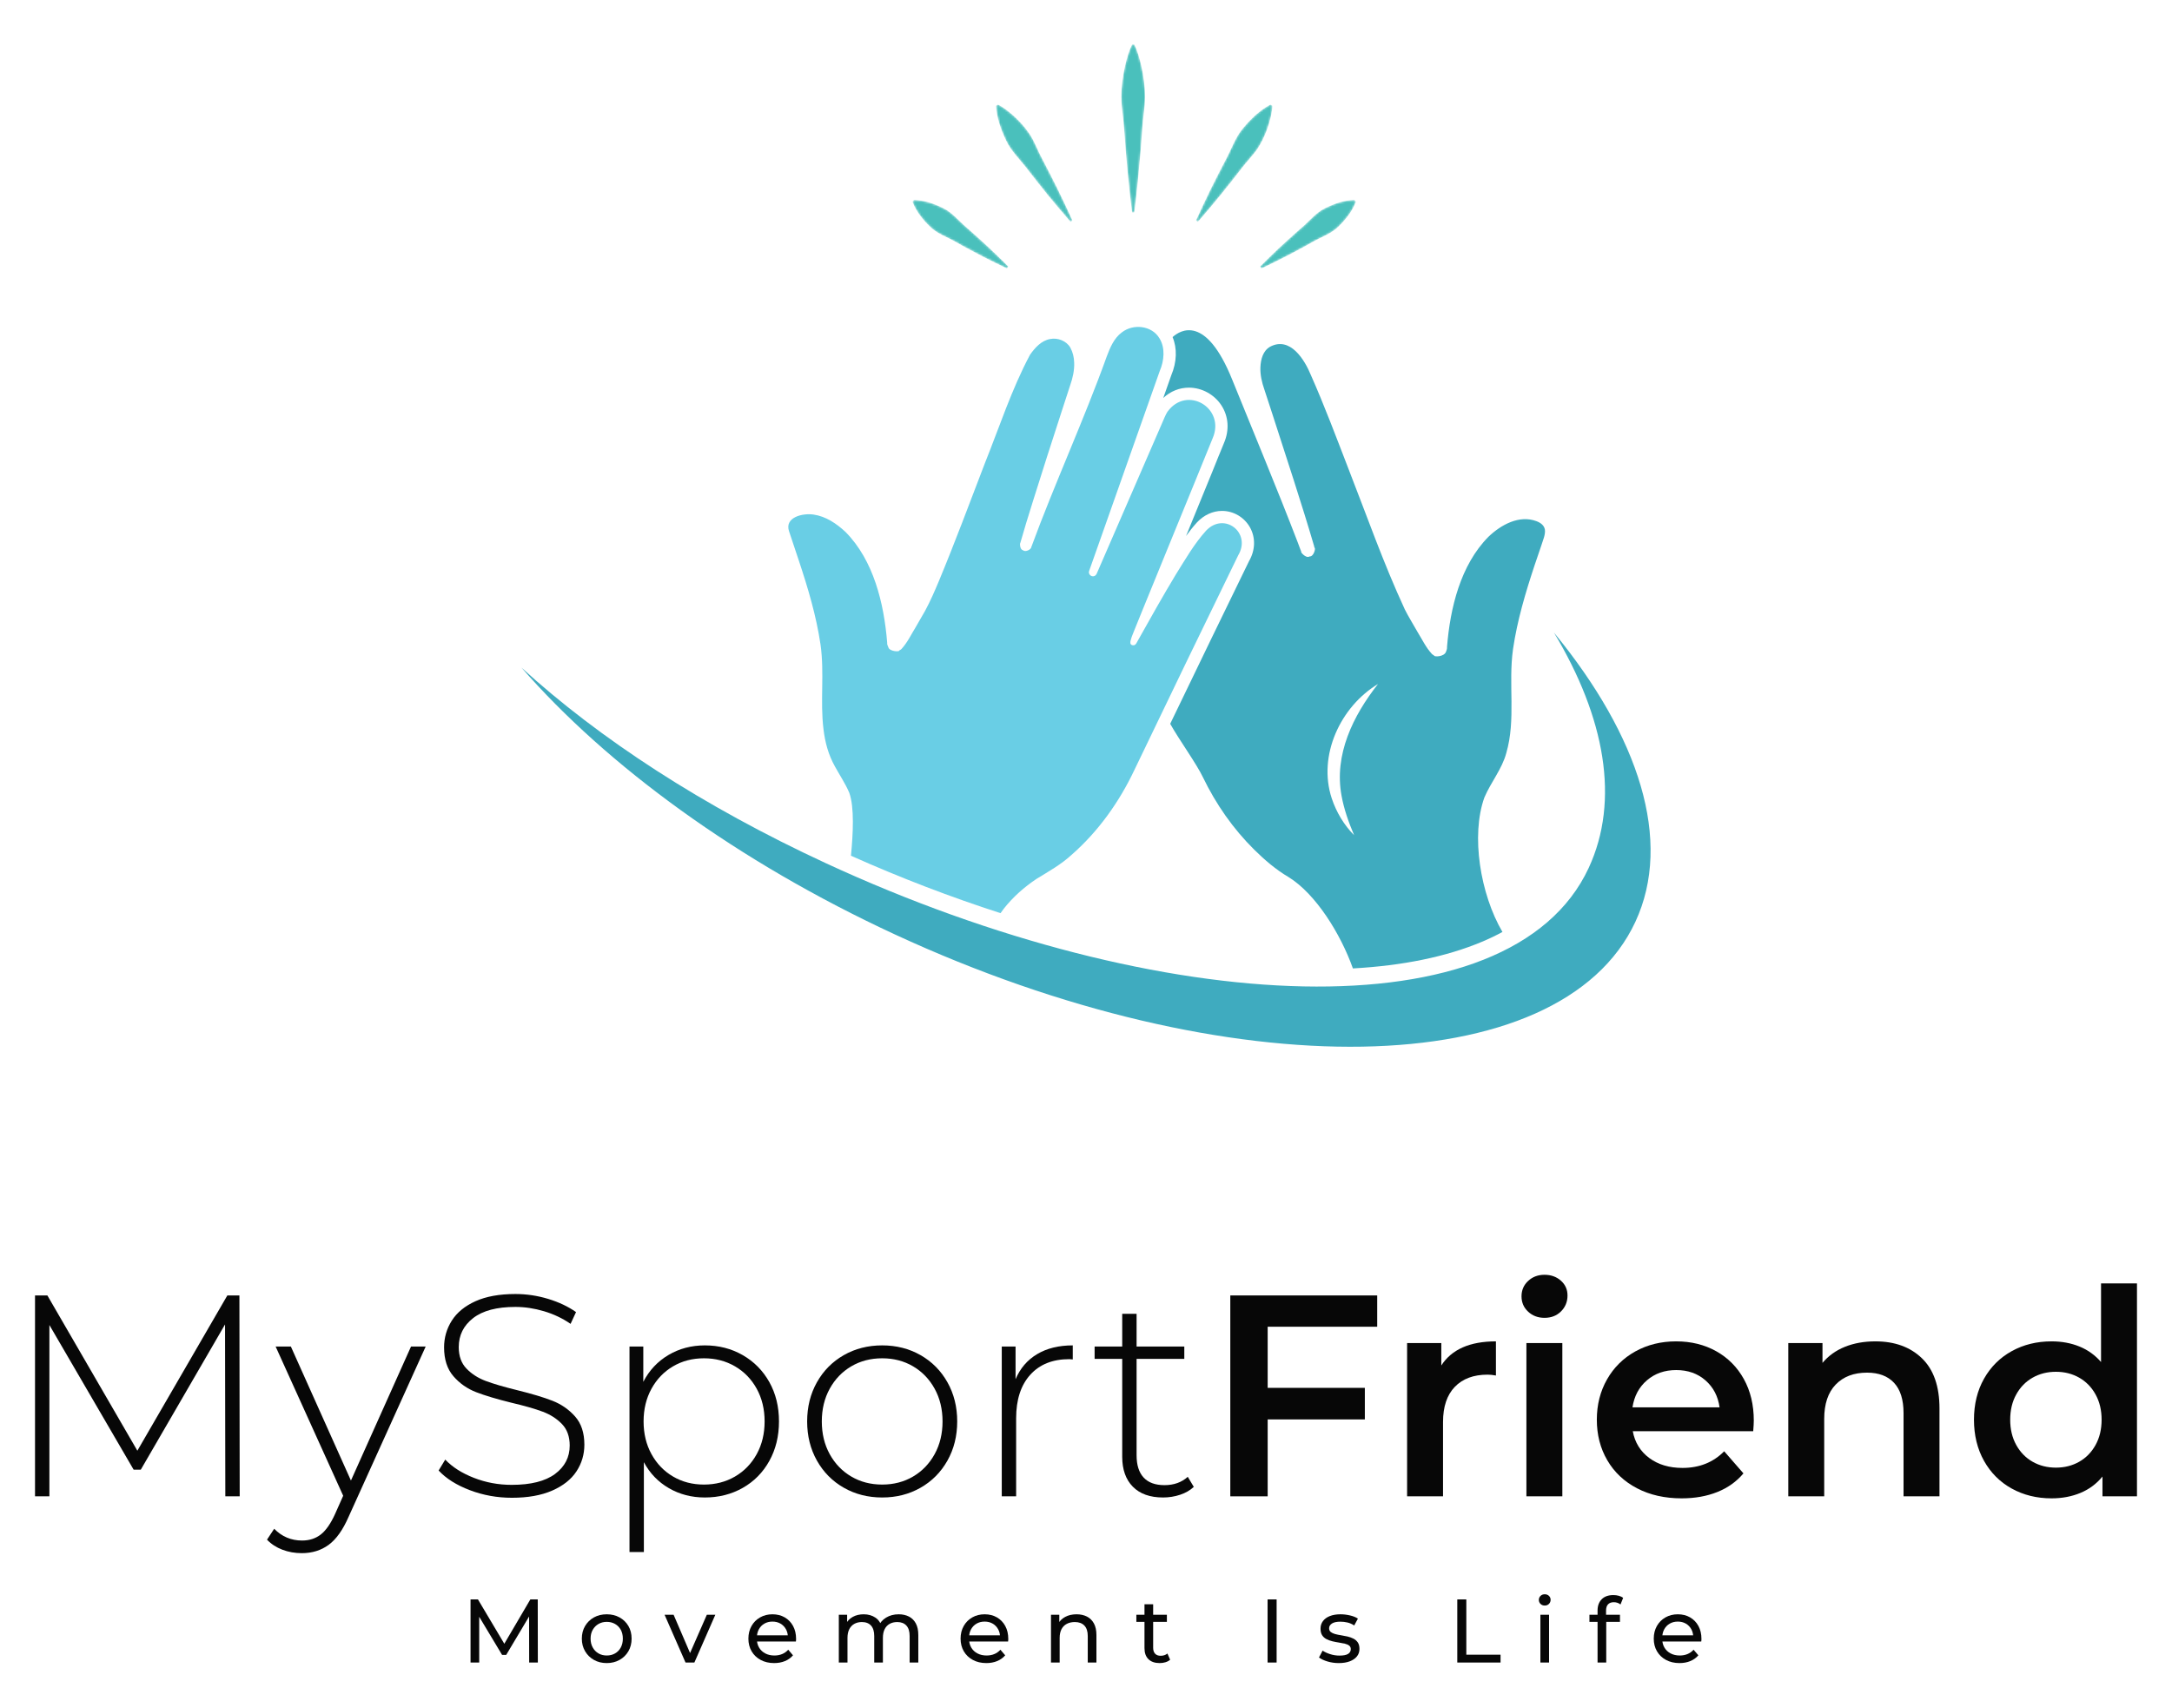
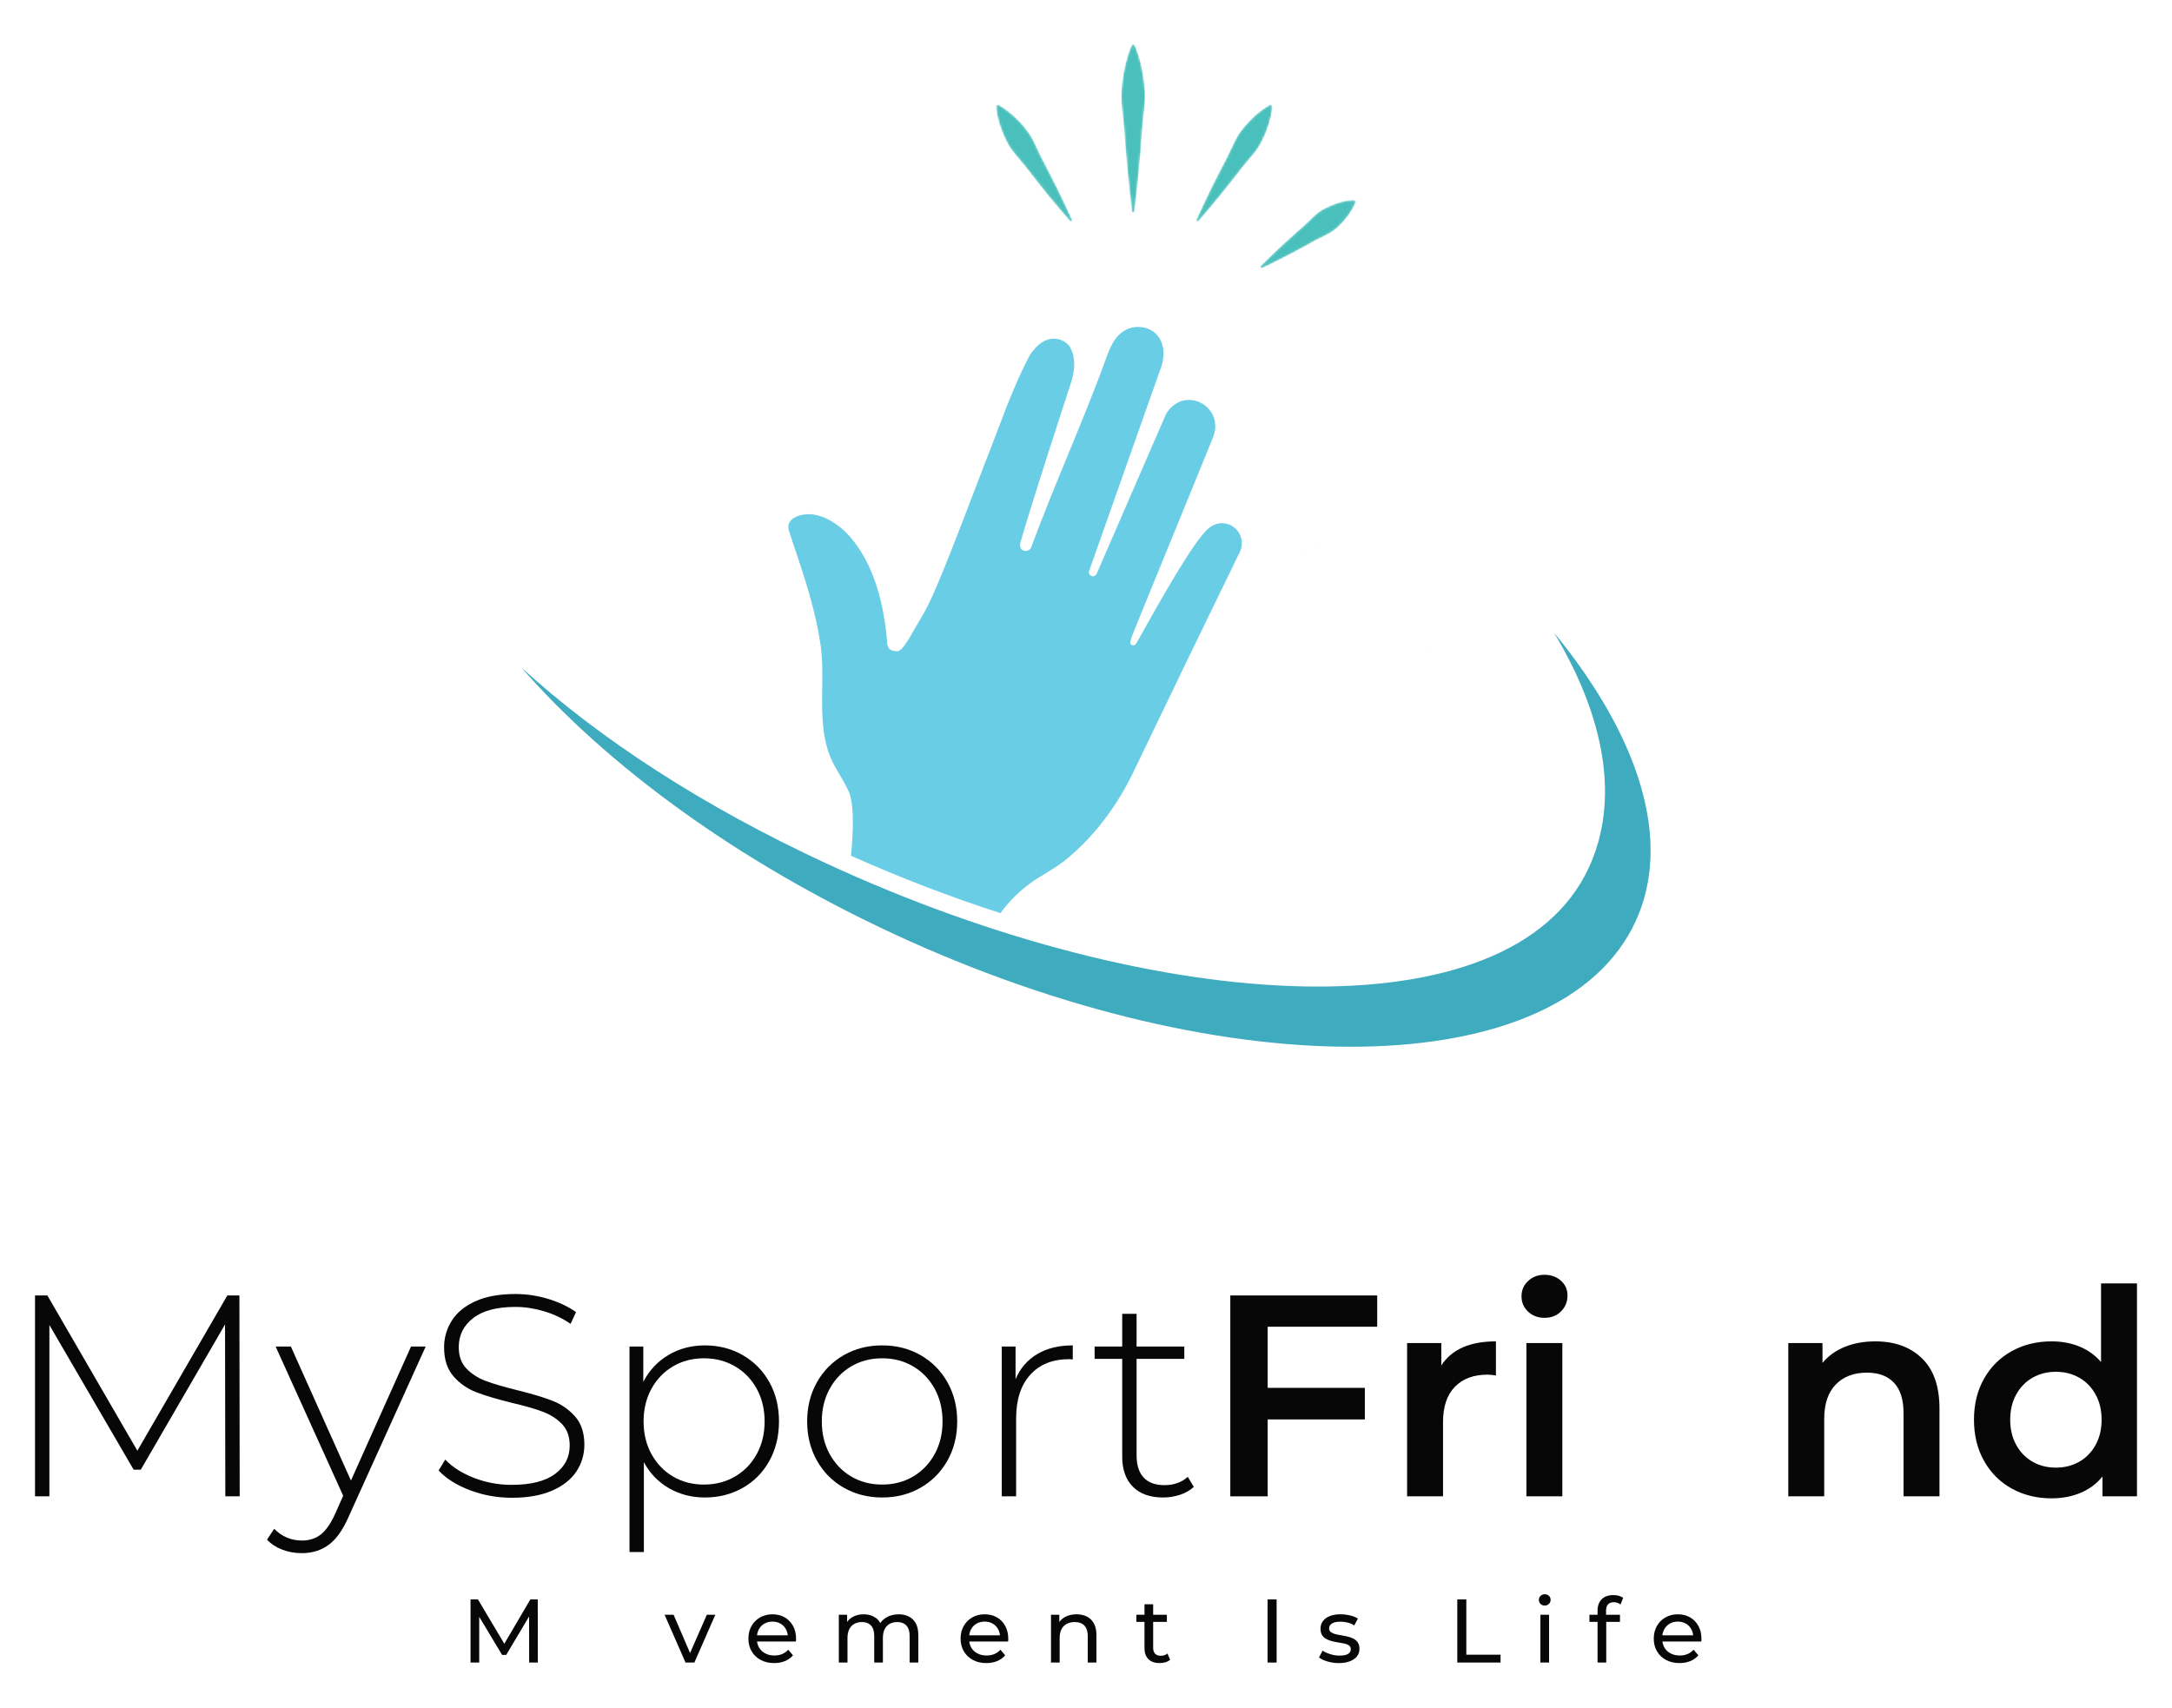
<svg xmlns="http://www.w3.org/2000/svg" width="1015" height="798" viewBox="0 0 1015 798" fill="none">
  <mask id="mask0_164_3268" style="mask-type:luminance" maskUnits="userSpaceOnUse" x="524" y="20" width="12" height="80">
    <path d="M529.022 99.271C527.429 86.316 526.187 73.056 525.305 60.031C525.013 55.131 524.046 50.239 524.021 45.316C524.027 40.352 524.719 35.489 525.801 30.601C526.59 27.245 527.518 23.976 529.022 20.792H530.084C531.59 23.975 532.516 27.245 533.305 30.601C534.388 35.487 535.08 40.352 535.086 45.316C535.06 50.239 534.094 55.131 533.801 60.031C533.635 62.473 533.279 67.401 533.085 69.84C532.246 79.595 531.301 89.555 530.084 99.271H529.022Z" fill="white" />
  </mask>
  <g mask="url(#mask0_164_3268)">
    <path d="M529.022 99.271C527.429 86.316 526.187 73.056 525.305 60.031C525.013 55.131 524.046 50.239 524.021 45.316C524.027 40.352 524.719 35.489 525.801 30.601C526.59 27.245 527.518 23.976 529.022 20.792H530.084C531.59 23.975 532.516 27.245 533.305 30.601C534.388 35.487 535.08 40.352 535.086 45.316C535.06 50.239 534.094 55.131 533.801 60.031C533.635 62.473 533.279 67.401 533.085 69.84C532.246 79.595 531.301 89.555 530.084 99.271H529.022Z" fill="url(#paint0_linear_164_3268)" />
  </g>
  <mask id="mask1_164_3268" style="mask-type:luminance" maskUnits="userSpaceOnUse" x="465" y="48" width="37" height="56">
    <path d="M500.251 103.634C493.172 95.553 486.252 87.073 479.725 78.541C476.454 74.284 472.404 70.52 470.133 65.565C467.721 60.54 465.804 55.12 465.459 49.443L466.353 48.872C467.743 49.575 468.953 50.393 470.124 51.237C474.546 54.553 478.438 58.528 481.436 63.112C483.6 66.531 484.953 70.425 486.878 73.964C489.266 78.434 492.014 83.816 494.235 88.371C496.586 93.237 498.953 98.094 501.145 103.063L500.251 103.634Z" fill="white" />
  </mask>
  <g mask="url(#mask1_164_3268)">
    <path d="M500.251 103.634C493.172 95.553 486.252 87.073 479.725 78.541C476.454 74.284 472.404 70.52 470.133 65.565C467.721 60.54 465.804 55.12 465.459 49.443L466.353 48.872C467.743 49.575 468.953 50.393 470.124 51.237C474.546 54.553 478.438 58.528 481.436 63.112C483.6 66.531 484.953 70.425 486.878 73.964C489.266 78.434 492.014 83.816 494.235 88.371C496.586 93.237 498.953 98.094 501.145 103.063L500.251 103.634Z" fill="url(#paint1_linear_164_3268)" />
  </g>
  <mask id="mask2_164_3268" style="mask-type:luminance" maskUnits="userSpaceOnUse" x="426" y="93" width="46" height="33">
    <path d="M470.568 125.429C463.435 122.099 456.199 118.376 449.308 114.564L446.352 112.898C442.433 110.681 437.966 109.228 434.703 105.983C431.257 102.714 428.171 98.857 426.424 94.306L427.036 93.44C431.915 93.56 436.592 95.175 440.829 97.324C444.984 99.308 447.849 103.025 451.253 105.97L453.814 108.195C456.095 110.187 459.158 112.981 461.37 115.05C463.78 117.292 466.398 119.816 468.765 122.133C469.569 122.944 470.385 123.739 471.18 124.563L470.568 125.429Z" fill="white" />
  </mask>
  <g mask="url(#mask2_164_3268)">
-     <path d="M470.568 125.429C463.435 122.099 456.199 118.376 449.308 114.564L446.352 112.898C442.433 110.681 437.966 109.228 434.703 105.983C431.257 102.714 428.171 98.857 426.424 94.306L427.036 93.44C431.915 93.56 436.592 95.175 440.829 97.324C444.984 99.308 447.849 103.025 451.253 105.97L453.814 108.195C456.095 110.187 459.158 112.981 461.37 115.05C463.78 117.292 466.398 119.816 468.765 122.133C469.569 122.944 470.385 123.739 471.18 124.563L470.568 125.429Z" fill="url(#paint2_linear_164_3268)" />
-   </g>
+     </g>
  <mask id="mask3_164_3268" style="mask-type:luminance" maskUnits="userSpaceOnUse" x="558" y="48" width="37" height="56">
    <path d="M558.896 103.063C563.296 93.265 568.124 83.447 573.164 73.964C575.672 69.22 577.407 63.974 580.968 59.844C584.535 55.558 588.666 51.556 593.689 48.872L594.583 49.443C594.523 50.998 594.284 52.438 594.005 53.852C592.835 59.249 590.841 64.438 587.922 69.073C585.714 72.464 582.734 75.317 580.317 78.541C577.246 82.574 573.496 87.315 570.277 91.231C566.83 95.396 563.397 99.572 559.791 103.634L558.896 103.063Z" fill="white" />
  </mask>
  <g mask="url(#mask3_164_3268)">
    <path d="M558.896 103.063C563.296 93.265 568.124 83.447 573.164 73.964C575.672 69.22 577.407 63.974 580.968 59.844C584.535 55.558 588.666 51.556 593.689 48.872L594.583 49.443C594.523 50.998 594.284 52.438 594.005 53.852C592.835 59.249 590.841 64.438 587.922 69.073C585.714 72.464 582.734 75.317 580.317 78.541C577.246 82.574 573.496 87.315 570.277 91.231C566.83 95.396 563.397 99.572 559.791 103.634L558.896 103.063Z" fill="url(#paint3_linear_164_3268)" />
  </g>
  <mask id="mask4_164_3268" style="mask-type:luminance" maskUnits="userSpaceOnUse" x="588" y="93" width="46" height="33">
    <path d="M588.857 124.563C594.387 118.966 600.32 113.403 606.224 108.195L608.785 105.97C612.189 103.025 615.055 99.308 619.209 97.324C623.447 95.175 628.121 93.561 633.001 93.44L633.614 94.306C631.868 98.856 628.78 102.715 625.334 105.984C622.072 109.228 617.604 110.681 613.685 112.898L610.729 114.564C608.085 116.043 604.423 117.992 601.731 119.38C598.809 120.898 595.55 122.517 592.572 123.968C591.538 124.455 590.514 124.955 589.47 125.429L588.857 124.563Z" fill="white" />
  </mask>
  <g mask="url(#mask4_164_3268)">
    <path d="M588.857 124.563C594.387 118.966 600.32 113.403 606.224 108.195L608.785 105.97C612.189 103.025 615.055 99.308 619.209 97.324C623.447 95.175 628.121 93.561 633.001 93.44L633.614 94.306C631.868 98.856 628.78 102.715 625.334 105.984C622.072 109.228 617.604 110.681 613.685 112.898L610.729 114.564C608.085 116.043 604.423 117.992 601.731 119.38C598.809 120.898 595.55 122.517 592.572 123.968C591.538 124.455 590.514 124.955 589.47 125.429L588.857 124.563Z" fill="url(#paint4_linear_164_3268)" />
  </g>
  <path d="M726.206 295.665C750.04 335.329 757.074 374.024 742.411 405.616C706.049 483.956 542.073 475.636 386.066 403.463C328.479 376.823 280.043 345.203 243.658 311.973C283.568 357.73 344.444 402.572 418.332 436.754C574.339 508.928 729.209 506.248 764.242 430.768C781.783 392.978 765.958 344.108 726.206 295.665Z" fill="#3FABBF" />
  <mask id="mask5_164_3268" style="mask-type:luminance" maskUnits="userSpaceOnUse" x="422" y="253" width="91" height="48">
    <path d="M422.211 300.177C422.208 300.073 422.202 299.96 422.199 299.855C422.239 300.032 422.225 300.102 422.211 300.177ZM477.054 253.682L476.989 253.855C476.991 253.713 477.061 253.563 477.16 253.411C477.126 253.502 477.089 253.592 477.054 253.682ZM481.822 255.371C481.834 255.326 481.849 255.276 481.863 255.231C481.854 255.563 481.812 255.688 481.822 255.371ZM512.334 267.77C512.32 267.856 512.298 267.928 512.264 267.965C512.276 267.921 512.306 267.844 512.334 267.77ZM509.317 266.691C509.291 266.739 509.208 266.843 509.317 266.691Z" fill="white" />
  </mask>
  <g mask="url(#mask5_164_3268)">
    <path d="M422.211 300.177C422.208 300.073 422.202 299.96 422.199 299.855C422.239 300.032 422.225 300.102 422.211 300.177ZM477.054 253.682L476.989 253.855C476.991 253.713 477.061 253.563 477.16 253.411C477.126 253.502 477.089 253.592 477.054 253.682ZM481.822 255.371C481.834 255.326 481.849 255.276 481.863 255.231C481.854 255.563 481.812 255.688 481.822 255.371ZM512.334 267.77C512.32 267.856 512.298 267.928 512.264 267.965C512.276 267.921 512.306 267.844 512.334 267.77ZM509.317 266.691C509.291 266.739 509.208 266.843 509.317 266.691Z" fill="url(#paint5_linear_164_3268)" />
  </g>
  <path d="M105.296 699.279L105.163 618.944L65.802 686.807H62.443L23.082 619.212V699.279H16.365V605.398H22.143L64.19 677.956L106.237 605.398H111.879L112.014 699.279H105.296Z" fill="#070707" />
  <path d="M198.927 629.271L162.926 708.802C160.238 714.971 157.126 719.349 153.588 721.945C150.051 724.538 145.864 725.833 141.029 725.833C137.804 725.833 134.783 725.297 131.961 724.226C129.14 723.152 126.744 721.587 124.773 719.529L128.133 714.435C131.713 718.1 136.058 719.933 141.163 719.933C144.566 719.933 147.477 718.993 149.896 717.116C152.313 715.24 154.55 712.02 156.612 707.461L160.374 699.012L128.804 629.271H135.925L164.001 691.904L192.076 629.271H198.927Z" fill="#070707" />
  <path d="M219.55 696.394C213.324 694.027 208.467 690.964 204.975 687.207L208.064 682.113C211.376 685.6 215.832 688.438 221.431 690.63C227.026 692.821 232.916 693.915 239.094 693.915C248.05 693.915 254.813 692.218 259.38 688.818C263.948 685.422 266.231 680.995 266.231 675.541C266.231 671.34 265.023 667.985 262.605 665.481C260.186 662.979 257.185 661.057 253.604 659.716C250.021 658.374 245.185 656.988 239.094 655.559C232.199 653.859 226.67 652.204 222.506 650.596C218.34 648.986 214.802 646.504 211.892 643.151C208.981 639.799 207.526 635.305 207.526 629.672C207.526 625.114 208.736 620.934 211.153 617.133C213.571 613.334 217.266 610.317 222.236 608.08C227.206 605.848 233.407 604.728 240.841 604.728C246.035 604.728 251.14 605.487 256.157 607.008C261.17 608.529 265.514 610.584 269.187 613.178L266.635 618.676C262.873 616.083 258.73 614.116 254.208 612.774C249.685 611.432 245.229 610.762 240.841 610.762C232.154 610.762 225.572 612.506 221.094 615.993C216.616 619.48 214.378 623.996 214.378 629.539C214.378 633.743 215.586 637.095 218.004 639.597C220.423 642.101 223.423 644.024 227.005 645.364C230.586 646.705 235.469 648.137 241.648 649.657C248.543 651.356 254.051 653.009 258.171 654.619C262.289 656.229 265.805 658.666 268.716 661.927C271.626 665.192 273.083 669.595 273.083 675.139C273.083 679.697 271.85 683.856 269.388 687.611C266.924 691.368 263.142 694.363 258.038 696.596C252.932 698.834 246.662 699.949 239.23 699.949C232.332 699.949 225.773 698.766 219.55 696.394Z" fill="#070707" />
  <path d="M343.474 690.024C347.773 687.523 351.152 684.036 353.616 679.563C356.078 675.093 357.311 669.999 357.311 664.274C357.311 658.556 356.078 653.458 353.616 648.986C351.152 644.516 347.773 641.029 343.474 638.525C339.174 636.023 334.339 634.769 328.966 634.769C323.592 634.769 318.777 636.023 314.524 638.525C310.269 641.029 306.912 644.516 304.449 648.986C301.986 653.458 300.755 658.556 300.755 664.274C300.755 669.999 301.986 675.093 304.449 679.563C306.912 684.036 310.269 687.523 314.524 690.024C318.777 692.528 323.592 693.781 328.966 693.781C334.339 693.781 339.174 692.528 343.474 690.024ZM347.101 633.294C352.385 636.336 356.526 640.537 359.528 645.9C362.527 651.266 364.027 657.392 364.027 664.274C364.027 671.162 362.527 677.306 359.528 682.716C356.526 688.125 352.385 692.329 347.101 695.323C341.815 698.32 335.905 699.815 329.369 699.815C323.189 699.815 317.592 698.363 312.576 695.457C307.56 692.552 303.664 688.505 300.889 683.32V725.297H294.172V629.271H300.62V645.766C303.396 640.402 307.315 636.223 312.375 633.226C317.434 630.232 323.099 628.735 329.369 628.735C335.905 628.735 341.815 630.256 347.101 633.294Z" fill="#070707" />
  <path d="M426.691 690.024C430.945 687.523 434.303 684.036 436.768 679.563C439.23 675.093 440.462 669.998 440.462 664.274C440.462 658.556 439.23 653.458 436.768 648.986C434.303 644.516 430.945 641.029 426.691 638.524C422.438 636.023 417.625 634.769 412.252 634.769C406.878 634.769 402.062 636.023 397.811 638.524C393.555 641.029 390.197 644.516 387.734 648.986C385.271 653.458 384.04 658.556 384.04 664.274C384.04 669.998 385.271 675.093 387.734 679.563C390.197 684.036 393.555 687.523 397.811 690.024C402.062 692.527 406.878 693.78 412.252 693.78C417.625 693.78 422.438 692.527 426.691 690.024ZM394.318 695.256C388.987 692.218 384.8 687.993 381.757 682.582C378.711 677.172 377.189 671.07 377.189 664.274C377.189 657.48 378.711 651.38 381.757 645.968C384.8 640.56 388.987 636.336 394.318 633.293C399.645 630.256 405.623 628.735 412.252 628.735C418.877 628.735 424.855 630.256 430.186 633.293C435.512 636.336 439.7 640.56 442.746 645.968C445.79 651.38 447.313 657.48 447.313 664.274C447.313 671.07 445.79 677.172 442.746 682.582C439.7 687.993 435.512 692.218 430.186 695.256C424.855 698.295 418.877 699.815 412.252 699.815C405.623 699.815 399.645 698.295 394.318 695.256Z" fill="#070707" />
  <path d="M484.658 632.826C489.226 630.097 494.777 628.735 501.317 628.735V635.305L499.704 635.173C491.913 635.173 485.822 637.61 481.435 642.481C477.046 647.354 474.852 654.129 474.852 662.799V699.279H468.135V629.271H474.583V644.56C476.733 639.462 480.091 635.553 484.658 632.826Z" fill="#070707" />
  <path d="M557.873 694.854C556.171 696.462 554.044 697.692 551.492 698.541C548.941 699.389 546.274 699.815 543.498 699.815C537.408 699.815 532.707 698.139 529.395 694.787C526.081 691.432 524.425 686.763 524.425 680.771V635.038H511.527V629.271H524.425V613.982H531.141V629.271H553.439V635.038H531.141V680.101C531.141 684.66 532.236 688.125 534.431 690.494C536.626 692.865 539.873 694.049 544.173 694.049C548.558 694.049 552.185 692.754 555.053 690.158L557.873 694.854Z" fill="#070707" />
  <path d="M592.399 620.016V648.583H637.807V663.335H592.399V699.279H574.936V605.398H643.583V620.016H592.399Z" fill="#070707" />
  <path d="M699.064 626.856V642.817C697.628 642.549 696.331 642.413 695.169 642.413C688.628 642.413 683.525 644.314 679.852 648.113C676.179 651.916 674.345 657.392 674.345 664.544V699.279H657.553V627.661H673.538V638.122C678.374 630.612 686.884 626.856 699.064 626.856Z" fill="#070707" />
  <path d="M713.305 627.661H730.097V699.279H713.305V627.661ZM714.11 612.976C712.049 611.055 711.021 608.664 711.021 605.8C711.021 602.939 712.049 600.548 714.11 598.626C716.17 596.703 718.722 595.743 721.768 595.743C724.811 595.743 727.363 596.661 729.425 598.492C731.483 600.326 732.514 602.627 732.514 605.398C732.514 608.349 731.507 610.829 729.493 612.84C727.476 614.854 724.9 615.859 721.768 615.859C718.722 615.859 716.17 614.9 714.11 612.976Z" fill="#070707" />
-   <path d="M769.66 645.03C765.941 648.205 763.68 652.43 762.874 657.702H803.577C802.86 652.518 800.667 648.315 796.997 645.096C793.324 641.877 788.755 640.267 783.294 640.267C777.921 640.267 773.373 641.855 769.66 645.03ZM819.296 668.835H763.009C763.993 674.111 766.568 678.29 770.733 681.375C774.897 684.458 780.07 686.001 786.25 686.001C794.13 686.001 800.624 683.408 805.728 678.222L814.73 688.551C811.504 692.396 807.429 695.301 802.504 697.267C797.577 699.235 792.026 700.217 785.847 700.217C777.963 700.217 771.022 698.653 765.024 695.525C759.023 692.396 754.389 688.037 751.12 682.447C747.849 676.86 746.217 670.534 746.217 663.47C746.217 656.496 747.806 650.216 750.985 644.626C754.163 639.04 758.575 634.683 764.217 631.551C769.86 628.423 776.219 626.856 783.294 626.856C790.279 626.856 796.525 628.399 802.035 631.484C807.542 634.567 811.841 638.908 814.93 644.492C818.02 650.082 819.565 656.541 819.565 663.873C819.565 665.036 819.474 666.689 819.296 668.835Z" fill="#070707" />
  <path d="M898.149 634.769C903.611 640.046 906.343 647.869 906.343 658.24V699.279H889.551V660.386C889.551 654.129 888.074 649.411 885.118 646.236C882.162 643.065 877.952 641.476 872.49 641.476C866.311 641.476 861.43 643.331 857.847 647.042C854.266 650.752 852.475 656.095 852.475 663.068V699.279H835.684V627.661H851.669V636.915C854.444 633.608 857.937 631.104 862.147 629.405C866.354 627.706 871.101 626.856 876.387 626.856C885.43 626.856 892.686 629.495 898.149 634.769Z" fill="#070707" />
  <path d="M971.627 683.118C974.851 681.287 977.405 678.672 979.285 675.271C981.165 671.876 982.105 667.941 982.105 663.47C982.105 659 981.165 655.065 979.285 651.668C977.405 648.272 974.851 645.656 971.627 643.822C968.405 641.991 964.778 641.073 960.748 641.073C956.716 641.073 953.088 641.991 949.866 643.822C946.642 645.656 944.088 648.272 942.208 651.668C940.329 655.065 939.388 659 939.388 663.47C939.388 667.941 940.329 671.876 942.208 675.271C944.088 678.672 946.642 681.287 949.866 683.118C953.088 684.951 956.716 685.867 960.748 685.867C964.778 685.867 968.405 684.951 971.627 683.118ZM998.631 599.766V699.279H982.51V690.024C979.732 693.425 976.307 695.972 972.232 697.67C968.156 699.367 963.656 700.217 958.731 700.217C951.834 700.217 945.634 698.699 940.127 695.656C934.619 692.619 930.296 688.305 927.162 682.716C924.027 677.128 922.461 670.712 922.461 663.47C922.461 656.229 924.027 649.837 927.162 644.292C930.296 638.748 934.619 634.457 940.127 631.416C945.634 628.379 951.834 626.856 958.731 626.856C963.478 626.856 967.82 627.661 971.763 629.271C975.703 630.881 979.061 633.294 981.839 636.513V599.766H998.631Z" fill="#070707" />
  <path d="M668.214 301.753C668.195 302.157 668.155 302.557 668.14 302.961C668.137 302.527 668.02 302.451 668.214 301.753ZM608.247 257.687C608.132 257.679 608.087 257.484 608.1 257.196C608.174 257.445 608.227 257.627 608.247 257.687ZM614.044 255.802C614.036 255.783 613.984 255.644 613.916 255.463C614.152 255.76 614.229 255.94 614.044 255.802Z" fill="#3FABBF" />
-   <path d="M626.925 371.903C628.045 378.069 630.176 384.155 632.789 390.312C628.087 385.553 624.495 379.609 622.321 373.043C615.746 353.038 626.435 330.213 643.962 319.657C632.252 334.518 623.351 352.75 626.925 371.903ZM721.931 247.426C721.607 245.783 720.398 244.478 718.069 243.583C709.956 240.503 701.388 245.261 695.552 250.865C682.472 264.102 677.673 284.165 676.211 302.299C676.211 302.306 676.212 302.309 676.212 302.316C676.156 302.717 676.405 302.85 675.792 304.434C674.979 307.131 669.852 307.017 670.157 306.315C669.456 305.936 669.366 305.794 669.138 305.615C666.271 302.475 664.603 298.845 662.42 295.322C660.681 292.206 658.061 287.98 656.511 284.855C646.478 263.196 638.735 241.026 630.09 218.923C624.465 204.383 618.947 189.607 612.644 175.41C609.617 167.949 602.864 157.135 593.579 162.009C590.162 163.938 589.162 167.968 589 171.66C588.869 175.135 589.682 178.722 590.848 182.018C590.847 182.018 594.508 193.217 594.508 193.217C600.5 211.779 608.635 236.464 614.067 255.097C614.114 255.223 614.28 255.883 614.32 255.997C614.907 256.145 613.972 260.163 611.98 260.041C610.181 261.172 607.494 257.609 608.13 257.977C607.792 257.002 606.896 254.7 606.535 253.704C596.968 228.732 585.82 202.137 575.757 177.248C563.545 147.045 551.683 154.177 547.963 157.526C550.156 162.736 549.966 169.204 547.335 175.41C546.191 178.666 544.939 182.218 543.609 185.985C546.971 182.848 551.122 181.158 555.618 181.158C561.614 181.158 567.412 184.314 570.749 189.397C574.142 194.564 574.588 200.993 571.976 207.044L569.775 212.438L569.759 212.431C569.021 214.387 566.426 220.728 556.504 244.979C555.772 246.768 555.018 248.61 554.251 250.486C555.817 248.322 557.48 246.214 559.287 244.208C559.313 244.179 559.338 244.15 559.366 244.123C562.608 240.667 566.763 238.762 571.066 238.762C576.426 238.762 581.417 241.69 584.094 246.404C586.821 251.205 586.659 257.111 583.673 262.255C573.214 283.675 559.496 311.993 546.847 338.259C550.999 345.689 559.138 356.896 562.16 363.264C568.207 375.785 576.257 387.337 586.119 397.083C591.063 401.964 596.237 406.402 602.168 409.894C614.965 417.782 626.589 436.655 632.227 452.573C655.695 451.268 675.941 447.093 692.568 440.106C695.924 438.696 699.094 437.167 702.115 435.541C691.726 417.803 687.307 390.392 693.668 372.688C696.759 365.456 701.861 359.475 703.893 351.979C708.505 336.124 704.735 319.761 707.056 303.311C709.04 289.851 712.902 276.93 717.074 264.34L720.263 254.953C720.989 252.557 722.303 249.785 721.931 247.426Z" fill="#3FABBF" />
  <path d="M373.383 262.223C377.566 274.808 381.438 287.719 383.433 301.17C385.333 314.559 383.199 327.739 384.827 340.783C385.562 346.959 387.118 352.746 390.168 358.182C392.246 362.021 395.109 366.253 396.892 370.537C399.312 377.28 398.648 389.745 397.664 399.906C420.825 410.263 444.306 419.249 467.564 426.744C468.372 425.619 468.959 424.806 469.045 424.698C473.359 419.222 478.656 414.512 484.486 410.653C490.151 407.187 495.908 403.974 500.835 399.429C513.249 388.54 523.027 374.8 530.08 359.899C544.496 329.83 563.996 289.471 578.612 259.539C584.948 248.973 572.081 238.967 563.566 248.045C558.064 254.151 553.882 261.459 549.47 268.498C543.541 278.314 537.441 289.156 531.83 299.204L531.215 300.31C530.978 300.801 530.494 301.524 529.775 301.551C529.555 301.576 529.377 301.56 529.185 301.521C529.005 301.447 529.36 301.636 528.739 301.342C528.213 300.905 528.285 300.695 528.241 300.614C528.11 299.669 528.57 298.787 528.776 297.901C528.246 298.657 564.358 210.778 564.46 210.274L566.683 204.823C572.819 190.737 554.665 179.849 545.555 192.439C544.767 193.597 543.76 196.155 543.151 197.525C541.709 200.813 537.621 210.283 536.115 213.728C529.318 229.33 519.423 252.196 512.661 267.732L512.515 268.07C512.381 268.233 512.748 267.863 512.046 268.787C510.371 270.258 508.317 268.403 508.974 266.794L509.035 266.621L509.158 266.275C510.046 263.762 511.685 259.116 512.587 256.563C520.675 233.523 533.994 196.054 541.982 173.331C544.028 168.602 544.613 162.515 541.809 158.072C538.244 152.098 529.578 151.162 524.235 155.345C520.593 158.024 518.766 162.411 517.212 166.546C506.572 196.18 492.769 226.18 481.936 255.674C481.89 256.76 479.235 258.192 478.055 257.137C476.226 256.659 476.726 253.06 476.744 253.957L476.795 253.777C479.77 243.117 485.866 224.327 489.234 213.605C489.233 213.606 496.478 191.186 496.478 191.186L500.125 179.985C501.305 176.644 502.114 173.008 501.977 169.482C501.903 166.95 501.345 164.586 500.159 162.415C498.336 159.288 494.265 157.712 490.725 158.438C486.654 159.158 483.619 162.509 481.316 165.834C472.779 181.832 466.988 199.677 460.172 216.665C453.142 234.991 446.283 253.446 438.724 271.616C436.826 276.15 434.746 280.946 432.336 285.406C431.288 287.162 428.983 291.278 427.937 293.05C425.795 296.512 424.08 300.226 421.276 303.294C420.889 303.573 421.128 303.517 420.188 304.016C420.548 304.664 415.675 304.548 415.13 302.474C414.342 300.687 414.629 300.837 414.592 300.358L414.591 300.361C414.591 300.354 414.59 300.346 414.59 300.338C414.586 300.291 414.582 300.246 414.571 300.185C414.572 300.176 414.573 300.168 414.573 300.159C413.087 281.972 408.263 261.862 395.121 248.598C390.936 244.697 385.947 241.312 380.227 240.475C375.085 239.693 366.496 241.743 368.742 248.304C369.676 251.119 372.374 259.288 373.383 262.223Z" fill="#69CEE5" />
  <path d="M219.891 776.949V747.45H223.352L236.606 769.743H234.749L247.834 747.45H251.296L251.337 776.949H247.285L247.244 753.813H248.214L236.564 773.367H234.622L222.888 753.813H223.943V776.949H219.891Z" fill="#070707" />
-   <path d="M283.547 773.662C284.982 773.662 286.269 773.339 287.408 772.692C288.548 772.048 289.441 771.127 290.09 769.933C290.737 768.74 291.061 767.356 291.061 765.782C291.061 764.18 290.737 762.797 290.09 761.632C289.441 760.466 288.548 759.559 287.408 758.912C286.269 758.267 284.982 757.944 283.547 757.944C282.111 757.944 280.831 758.267 279.706 758.912C278.58 759.559 277.68 760.466 277.004 761.632C276.328 762.797 275.99 764.18 275.99 765.782C275.99 767.356 276.328 768.74 277.004 769.933C277.68 771.127 278.58 772.048 279.706 772.692C280.831 773.339 282.111 773.662 283.547 773.662ZM283.547 777.203C281.295 777.203 279.297 776.711 277.553 775.727C275.807 774.744 274.428 773.389 273.416 771.661C272.403 769.933 271.896 767.973 271.896 765.782C271.896 763.563 272.403 761.596 273.416 759.882C274.428 758.169 275.807 756.826 277.553 755.857C279.297 754.888 281.295 754.404 283.547 754.404C285.769 754.404 287.761 754.888 289.52 755.857C291.278 756.826 292.657 758.162 293.656 759.861C294.655 761.562 295.155 763.535 295.155 765.782C295.155 768.001 294.655 769.968 293.656 771.682C292.657 773.396 291.278 774.744 289.52 775.727C287.761 776.711 285.769 777.203 283.547 777.203Z" fill="#070707" />
  <path d="M320.354 776.949L310.561 754.614H314.782L323.477 774.842H321.451L330.316 754.614H334.284L324.491 776.949H320.354Z" fill="#070707" />
  <path d="M361.763 777.203C359.371 777.203 357.268 776.71 355.452 775.727C353.638 774.744 352.23 773.396 351.231 771.681C350.232 769.968 349.732 768.001 349.732 765.782C349.732 763.563 350.219 761.596 351.19 759.882C352.16 758.169 353.496 756.826 355.2 755.857C356.902 754.888 358.822 754.404 360.961 754.404C363.127 754.404 365.041 754.881 366.702 755.837C368.362 756.792 369.663 758.133 370.607 759.861C371.549 761.588 372.02 763.605 372.02 765.908C372.02 766.078 372.014 766.273 371.999 766.499C371.985 766.724 371.964 766.935 371.937 767.131H352.899V764.222H369.825L368.18 765.234C368.207 763.801 367.912 762.523 367.292 761.399C366.674 760.276 365.822 759.397 364.74 758.765C363.656 758.133 362.396 757.816 360.961 757.816C359.553 757.816 358.301 758.133 357.204 758.765C356.106 759.397 355.248 760.282 354.63 761.42C354.01 762.557 353.701 763.857 353.701 765.318V765.992C353.701 767.482 354.045 768.808 354.735 769.975C355.425 771.141 356.388 772.047 357.627 772.692C358.865 773.339 360.286 773.662 361.89 773.662C363.212 773.662 364.416 773.438 365.499 772.988C366.582 772.539 367.531 771.865 368.348 770.964L370.585 773.578C369.572 774.758 368.312 775.657 366.807 776.274C365.302 776.893 363.62 777.203 361.763 777.203Z" fill="#070707" />
  <path d="M391.99 776.949V754.614H395.873V760.556L395.24 759.039C395.943 757.578 397.026 756.441 398.491 755.626C399.954 754.811 401.656 754.404 403.598 754.404C405.736 754.404 407.579 754.931 409.127 755.984C410.674 757.037 411.688 758.632 412.167 760.767L410.52 760.093C411.196 758.38 412.377 757.002 414.067 755.962C415.754 754.924 417.724 754.404 419.975 754.404C421.776 754.404 423.367 754.755 424.746 755.457C426.124 756.159 427.201 757.228 427.974 758.66C428.748 760.093 429.135 761.904 429.135 764.096V776.949H425.083V764.56C425.083 762.397 424.577 760.767 423.563 759.672C422.551 758.576 421.129 758.027 419.301 758.027C417.949 758.027 416.768 758.309 415.754 758.87C414.741 759.433 413.961 760.261 413.412 761.356C412.863 762.452 412.589 763.816 412.589 765.445V776.949H408.536V764.56C408.536 762.397 408.037 760.767 407.038 759.672C406.039 758.576 404.611 758.027 402.753 758.027C401.43 758.027 400.263 758.309 399.25 758.87C398.237 759.433 397.449 760.261 396.886 761.356C396.323 762.452 396.041 763.816 396.041 765.445V776.949H391.99Z" fill="#070707" />
  <path d="M460.921 777.203C458.53 777.203 456.425 776.711 454.611 775.727C452.796 774.744 451.388 773.396 450.389 771.682C449.391 769.968 448.891 768.001 448.891 765.782C448.891 763.563 449.377 761.596 450.347 759.882C451.318 758.169 452.655 756.826 454.358 755.857C456.06 754.888 457.98 754.404 460.119 754.404C462.286 754.404 464.199 754.881 465.86 755.837C467.521 756.792 468.821 758.133 469.764 759.861C470.707 761.588 471.179 763.605 471.179 765.908C471.179 766.078 471.172 766.273 471.157 766.499C471.143 766.724 471.122 766.935 471.095 767.131H452.057V764.222H468.984L467.338 765.234C467.365 763.801 467.07 762.523 466.45 761.399C465.832 760.276 464.981 759.398 463.897 758.765C462.814 758.133 461.555 757.816 460.119 757.816C458.711 757.816 457.46 758.133 456.362 758.765C455.265 759.398 454.406 760.282 453.788 761.42C453.168 762.557 452.859 763.857 452.859 765.318V765.992C452.859 767.482 453.203 768.808 453.893 769.975C454.582 771.141 455.546 772.048 456.784 772.692C458.023 773.339 459.443 773.662 461.048 773.662C462.371 773.662 463.574 773.438 464.658 772.988C465.739 772.539 466.69 771.865 467.507 770.964L469.743 773.578C468.731 774.758 467.47 775.657 465.966 776.275C464.46 776.893 462.779 777.203 460.921 777.203Z" fill="#070707" />
  <path d="M491.141 776.949V754.614H495.025V760.64L494.391 759.039C495.123 757.578 496.248 756.441 497.769 755.626C499.288 754.811 501.061 754.404 503.087 754.404C504.916 754.404 506.527 754.755 507.92 755.457C509.312 756.16 510.404 757.228 511.191 758.66C511.979 760.093 512.374 761.905 512.374 764.096V776.949H508.321V764.56C508.321 762.397 507.793 760.767 506.738 759.672C505.682 758.576 504.198 758.027 502.284 758.027C500.85 758.027 499.597 758.309 498.528 758.87C497.458 759.433 496.635 760.261 496.058 761.356C495.481 762.452 495.193 763.816 495.193 765.445V776.949H491.141Z" fill="#070707" />
  <path d="M541.922 777.203C539.67 777.203 537.926 776.599 536.688 775.39C535.449 774.183 534.831 772.455 534.831 770.206V749.726H538.883V770.038C538.883 771.246 539.185 772.174 539.79 772.82C540.394 773.466 541.26 773.788 542.386 773.788C543.651 773.788 544.708 773.438 545.552 772.735L546.818 775.643C546.198 776.177 545.46 776.571 544.603 776.823C543.745 777.077 542.85 777.203 541.922 777.203ZM531.031 757.944V754.614H545.298V757.944H531.031Z" fill="#070707" />
  <path d="M592.359 776.949V747.45H596.581V776.949H592.359Z" fill="#070707" />
  <path d="M625.624 777.203C623.766 777.203 622.001 776.949 620.326 776.444C618.652 775.937 617.337 775.32 616.381 774.59L618.068 771.388C619.024 772.034 620.207 772.582 621.614 773.03C623.021 773.481 624.456 773.704 625.919 773.704C627.805 773.704 629.163 773.438 629.993 772.903C630.823 772.37 631.238 771.626 631.238 770.671C631.238 769.968 630.986 769.421 630.478 769.026C629.972 768.634 629.303 768.338 628.474 768.142C627.643 767.946 626.722 767.77 625.708 767.614C624.696 767.461 623.682 767.264 622.669 767.025C621.656 766.787 620.727 766.449 619.883 766.013C619.039 765.579 618.363 764.975 617.858 764.202C617.351 763.429 617.098 762.397 617.098 761.105C617.098 759.756 617.477 758.576 618.237 757.565C618.997 756.553 620.073 755.773 621.466 755.226C622.859 754.677 624.512 754.404 626.427 754.404C627.889 754.404 629.373 754.58 630.88 754.931C632.385 755.282 633.617 755.781 634.573 756.426L632.842 759.628C631.829 758.956 630.774 758.491 629.677 758.239C628.579 757.986 627.482 757.859 626.384 757.859C624.612 757.859 623.288 758.147 622.417 758.723C621.543 759.299 621.108 760.037 621.108 760.935C621.108 761.693 621.368 762.278 621.889 762.685C622.409 763.092 623.085 763.408 623.914 763.633C624.744 763.857 625.667 764.048 626.68 764.202C627.692 764.357 628.706 764.553 629.718 764.791C630.732 765.03 631.654 765.361 632.483 765.782C633.313 766.204 633.989 766.794 634.51 767.552C635.03 768.31 635.291 769.322 635.291 770.586C635.291 771.934 634.896 773.101 634.109 774.084C633.32 775.067 632.209 775.833 630.774 776.38C629.339 776.929 627.622 777.203 625.624 777.203Z" fill="#070707" />
  <path d="M681.006 776.949V747.45H685.227V773.283H701.225V776.949H681.006Z" fill="#070707" />
  <path d="M719.842 776.949V754.614H723.896V776.949H719.842ZM721.869 750.316C721.08 750.316 720.427 750.063 719.906 749.557C719.386 749.051 719.125 748.434 719.125 747.703C719.125 746.945 719.386 746.313 719.906 745.807C720.427 745.301 721.08 745.047 721.869 745.047C722.656 745.047 723.311 745.294 723.832 745.786C724.352 746.278 724.613 746.889 724.613 747.62C724.613 748.378 724.36 749.016 723.852 749.537C723.346 750.057 722.685 750.316 721.869 750.316Z" fill="#070707" />
  <path d="M746.56 776.949V752.634C746.56 750.443 747.2 748.693 748.481 747.388C749.761 746.081 751.584 745.428 753.948 745.428C754.82 745.428 755.657 745.532 756.458 745.744C757.261 745.955 757.943 746.285 758.507 746.734L757.282 749.81C756.86 749.474 756.381 749.213 755.846 749.031C755.312 748.848 754.749 748.757 754.159 748.757C752.977 748.757 752.076 749.087 751.457 749.747C750.838 750.407 750.527 751.384 750.527 752.676V755.667L750.614 757.523V776.949H746.56ZM742.762 757.944V754.614H757.029V757.944H742.762Z" fill="#070707" />
  <path d="M784.848 777.203C782.456 777.203 780.353 776.711 778.537 775.727C776.721 774.744 775.315 773.396 774.317 771.682C773.316 769.968 772.818 768.001 772.818 765.782C772.818 763.563 773.303 761.596 774.273 759.882C775.245 758.169 776.581 756.826 778.284 755.857C779.986 754.888 781.907 754.404 784.046 754.404C786.212 754.404 788.126 754.881 789.787 755.837C791.447 756.792 792.748 758.133 793.692 759.861C794.633 761.588 795.105 763.605 795.105 765.908C795.105 766.078 795.098 766.273 795.085 766.499C795.07 766.724 795.049 766.935 795.02 767.131H775.983V764.222H792.91L791.264 765.234C791.292 763.801 790.995 762.523 790.377 761.399C789.758 760.276 788.907 759.398 787.825 758.765C786.74 758.133 785.481 757.816 784.046 757.816C782.639 757.816 781.386 758.133 780.29 758.765C779.192 759.398 778.334 760.282 777.714 761.42C777.096 762.557 776.786 763.857 776.786 765.318V765.992C776.786 767.482 777.13 768.808 777.819 769.975C778.508 771.141 779.473 772.048 780.712 772.692C781.949 773.339 783.371 773.662 784.974 773.662C786.296 773.662 787.499 773.438 788.584 772.988C789.667 772.539 790.616 771.865 791.432 770.964L793.67 773.578C792.657 774.758 791.398 775.657 789.892 776.275C788.387 776.893 786.705 777.203 784.848 777.203Z" fill="#070707" />
  <defs>
    <linearGradient id="paint0_linear_164_3268" x1="524.841" y1="44.126" x2="671.544" y2="521.264" gradientUnits="userSpaceOnUse">
      <stop stop-color="#4AC0BC" />
      <stop offset="0.139" stop-color="#4AC0BC" />
      <stop offset="0.999" stop-color="#4CC3BA" />
      <stop offset="1" stop-color="#4CC3BA" />
    </linearGradient>
    <linearGradient id="paint1_linear_164_3268" x1="477.391" y1="58.714" x2="624.093" y2="535.852" gradientUnits="userSpaceOnUse">
      <stop stop-color="#4AC0BC" />
      <stop offset="0.139" stop-color="#4AC0BC" />
      <stop offset="0.999" stop-color="#4CC3BA" />
      <stop offset="1" stop-color="#4CC3BA" />
    </linearGradient>
    <linearGradient id="paint2_linear_164_3268" x1="436.988" y1="71.136" x2="583.691" y2="548.274" gradientUnits="userSpaceOnUse">
      <stop stop-color="#4AC0BC" />
      <stop offset="0.139" stop-color="#4AC0BC" />
      <stop offset="0.999" stop-color="#4CC3BA" />
      <stop offset="1" stop-color="#4CC3BA" />
    </linearGradient>
    <linearGradient id="paint3_linear_164_3268" x1="563.192" y1="32.334" x2="709.895" y2="509.472" gradientUnits="userSpaceOnUse">
      <stop stop-color="#4AC0BC" />
      <stop offset="0.139" stop-color="#4AC0BC" />
      <stop offset="0.999" stop-color="#4CC3BA" />
      <stop offset="1" stop-color="#4CC3BA" />
    </linearGradient>
    <linearGradient id="paint4_linear_164_3268" x1="585.35" y1="25.521" x2="732.053" y2="502.66" gradientUnits="userSpaceOnUse">
      <stop stop-color="#4AC0BC" />
      <stop offset="0.139" stop-color="#4AC0BC" />
      <stop offset="0.999" stop-color="#4CC3BA" />
      <stop offset="1" stop-color="#4CC3BA" />
    </linearGradient>
    <linearGradient id="paint5_linear_164_3268" x1="422.199" y1="276.794" x2="512.335" y2="276.794" gradientUnits="userSpaceOnUse">
      <stop stop-color="#4AC0BC" />
      <stop offset="0.139" stop-color="#4AC0BC" />
      <stop offset="0.999" stop-color="#4CC3BA" />
      <stop offset="1" stop-color="#4CC3BA" />
    </linearGradient>
  </defs>
</svg>